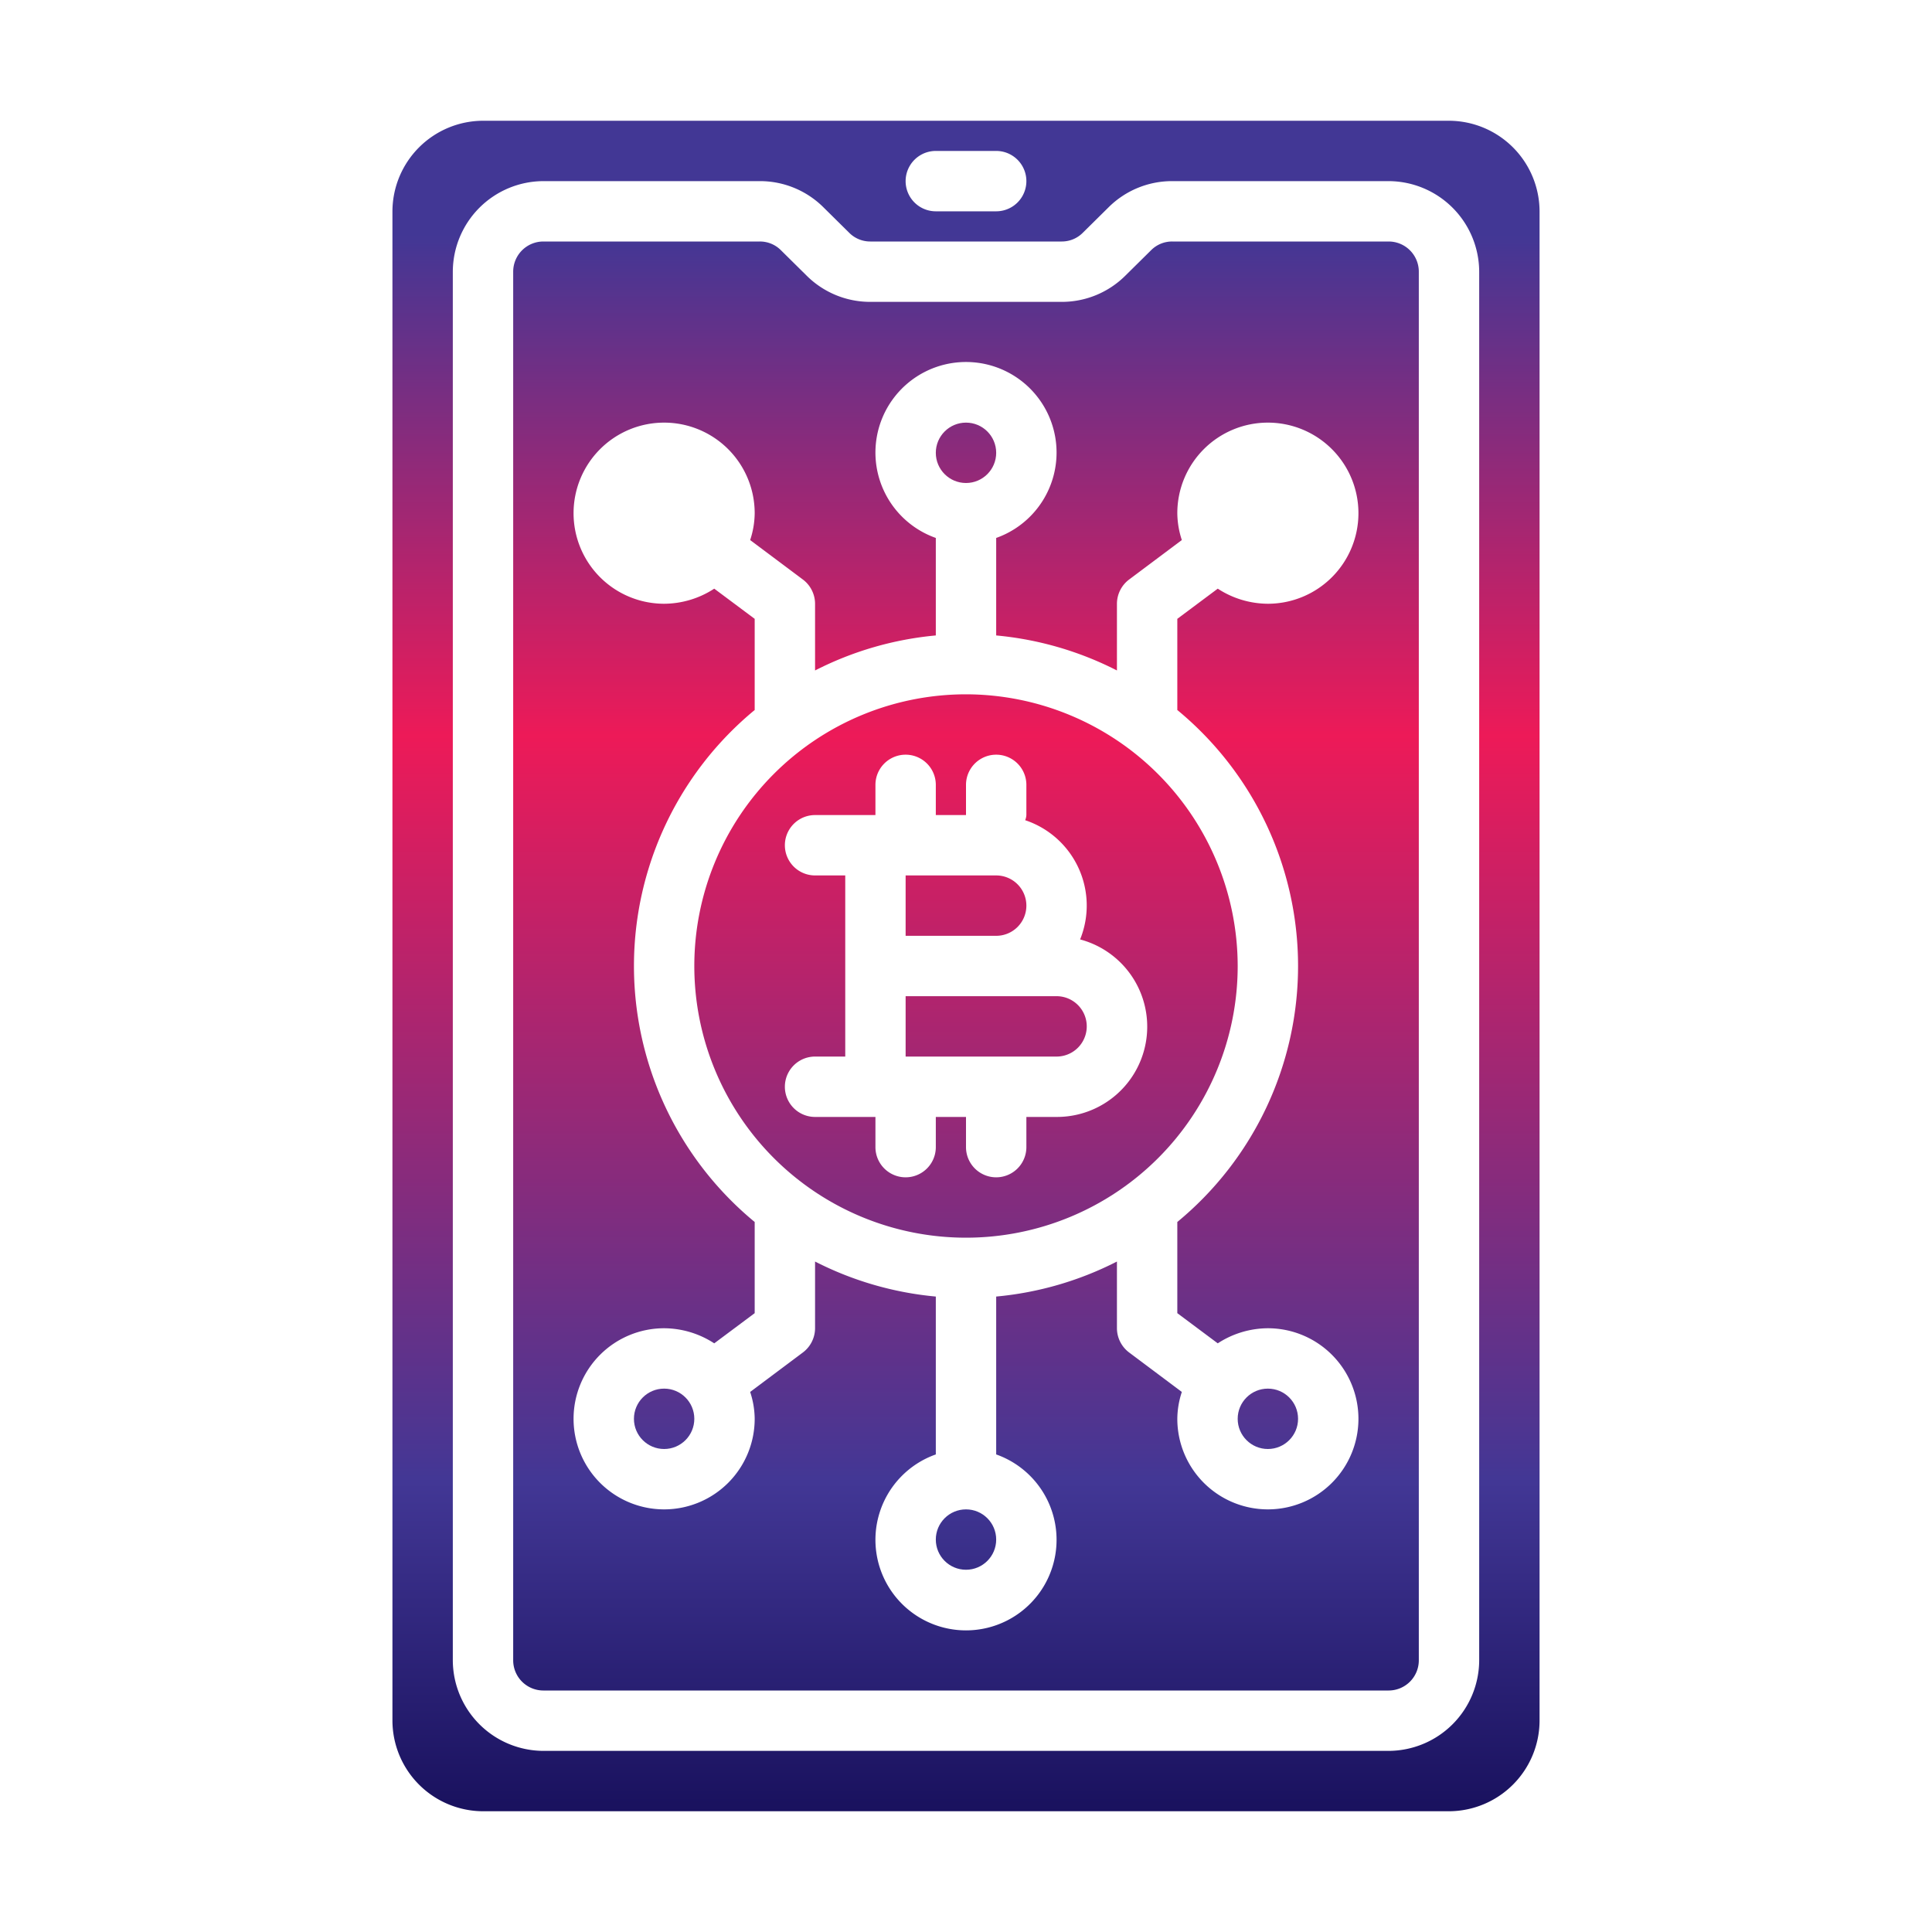
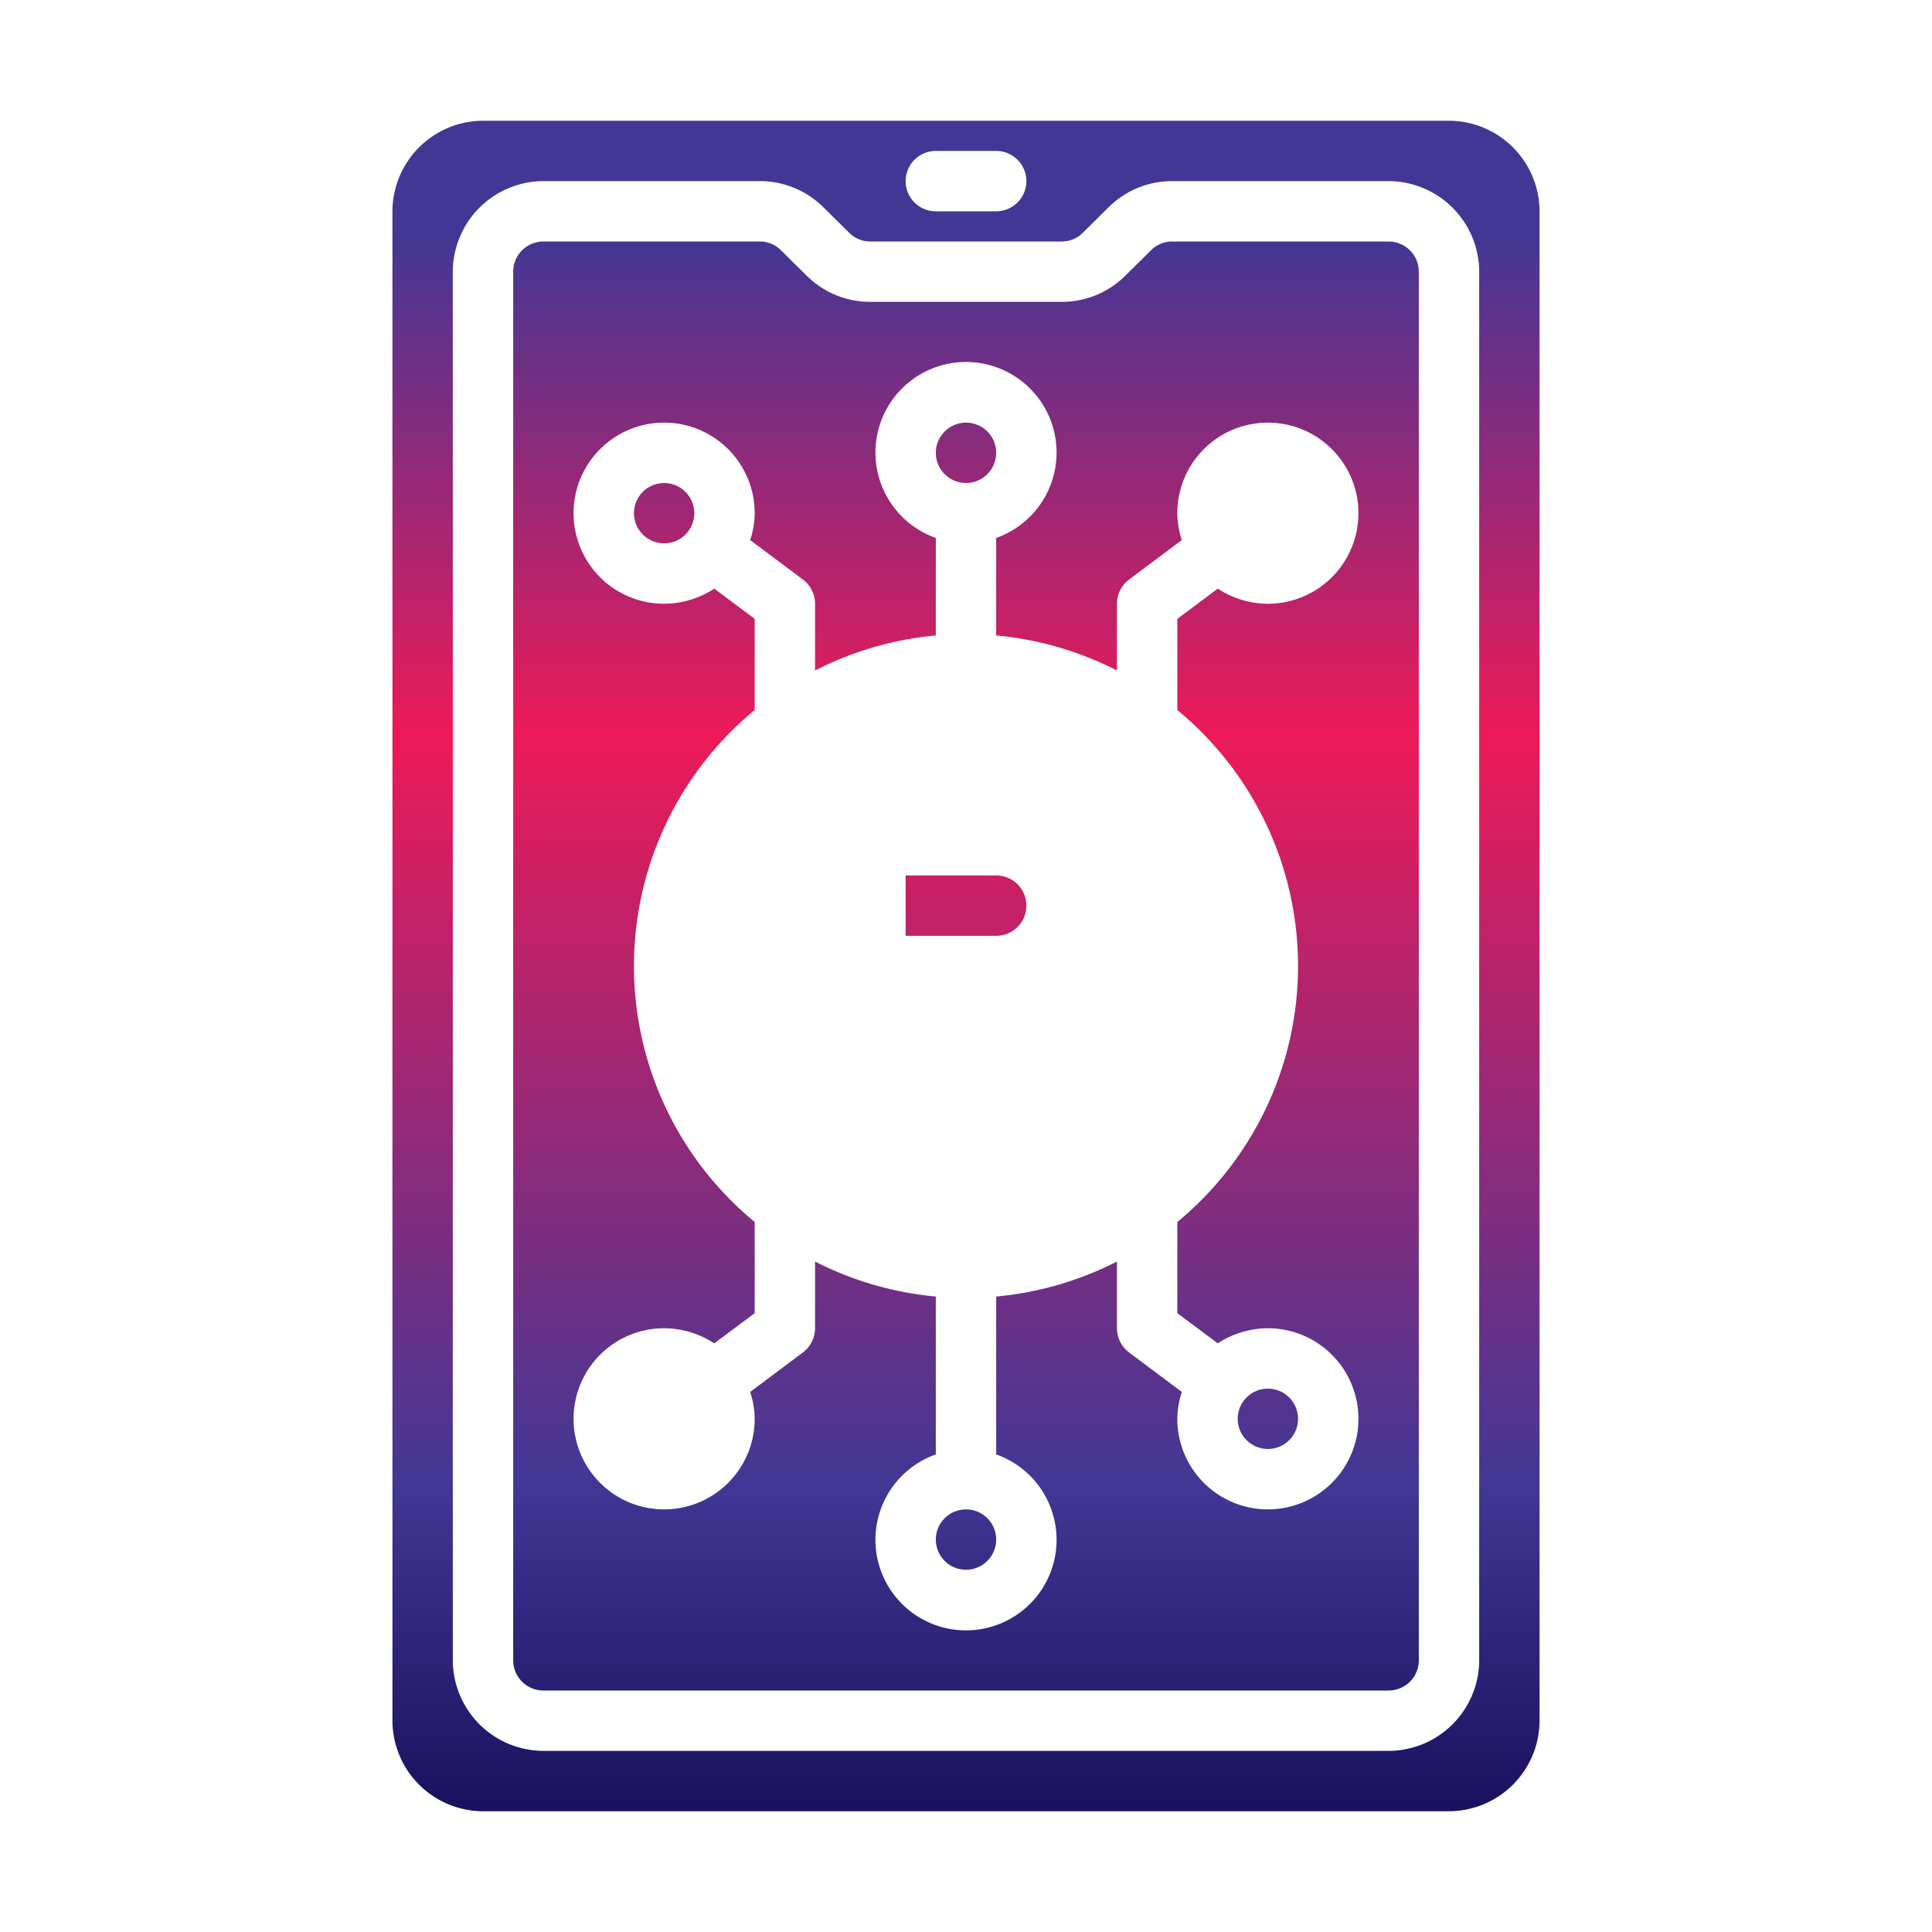
<svg xmlns="http://www.w3.org/2000/svg" xmlns:xlink="http://www.w3.org/1999/xlink" width="512" height="512" viewBox="0 0 64 64">
  <linearGradient id="a" x1="32" x2="32" y1="59.744" y2="7.792" gradientUnits="userSpaceOnUse">
    <stop offset="0" stop-color="#1a125f" />
    <stop offset=".205" stop-color="#423795" />
    <stop offset=".681" stop-color="#ed1a58" />
    <stop offset="1" stop-color="#423795" />
  </linearGradient>
  <linearGradient xlink:href="#a" id="b" x1="42" x2="42" y1="59.744" y2="7.792" />
  <linearGradient xlink:href="#a" id="c" x1="33" x2="33" y1="59.744" y2="7.792" />
  <linearGradient xlink:href="#a" id="d" x1="22" x2="22" y1="59.744" y2="7.792" />
  <g data-name="Layer 3">
    <g fill="url(#a)">
      <path d="M34 30a1 1 0 0 0-1-1h-3v2h3a1 1 0 0 0 1-1" />
      <circle cx="32" cy="51" r="1" />
      <circle cx="32" cy="15" r="1" />
    </g>
    <circle cx="42" cy="47" r="1" fill="url(#b)" />
-     <path fill="url(#c)" d="M35 33h-5v2h5a1 1 0 0 0 0-2" />
-     <path fill="url(#a)" d="M32 23a9 9 0 1 0 9 9 9.014 9.014 0 0 0-9-9m3 14h-1v1a1 1 0 0 1-2 0v-1h-1v1a1 1 0 0 1-2 0v-1h-2a1 1 0 0 1 0-2h1v-6h-1a1 1 0 0 1 0-2h2v-1a1 1 0 0 1 2 0v1h1v-1a1 1 0 0 1 2 0v1a.5.5 0 0 1-.04.17 2.98 2.98 0 0 1 1.82 3.95A2.99 2.99 0 0 1 35 37" />
-     <circle cx="22" cy="47" r="1" fill="url(#d)" />
    <path fill="url(#a)" d="M51 7a3.01 3.01 0 0 0-3-3H16a3.01 3.01 0 0 0-3 3v50a3.01 3.01 0 0 0 3 3h32a3.01 3.01 0 0 0 3-3zM31 5h2a1 1 0 0 1 0 2h-2a1 1 0 0 1 0-2m18 50a3.01 3.01 0 0 1-3 3H18a3.01 3.01 0 0 1-3-3V9a3.01 3.01 0 0 1 3-3h7.17a2.98 2.98 0 0 1 2.11.87l.85.84a.98.98 0 0 0 .7.29h6.34a.98.98 0 0 0 .7-.29l.85-.84A2.98 2.98 0 0 1 38.83 6H46a3.01 3.01 0 0 1 3 3z" />
    <path fill="url(#a)" d="M46 8h-7.17a.98.98 0 0 0-.7.29l-.85.84a2.98 2.98 0 0 1-2.11.87h-6.34a2.98 2.98 0 0 1-2.11-.87l-.85-.84a.98.98 0 0 0-.7-.29H18a1 1 0 0 0-1 1v46a1 1 0 0 0 1 1h28a1 1 0 0 0 1-1V9a1 1 0 0 0-1-1m-3 24a10.99 10.99 0 0 1-4 8.48v3.02l1.34 1A3.06 3.06 0 0 1 42 44a3 3 0 1 1-3 3 2.9 2.9 0 0 1 .15-.89L37.4 44.8a1.01 1.01 0 0 1-.4-.8v-2.21a11 11 0 0 1-4 1.16v5.23a3 3 0 1 1-2 0v-5.23a11 11 0 0 1-4-1.16V44a1.01 1.01 0 0 1-.4.8l-1.75 1.31A2.9 2.9 0 0 1 25 47a3 3 0 1 1-3-3 3.06 3.06 0 0 1 1.66.5l1.34-1v-3.02a10.99 10.99 0 0 1 0-16.96V20.5l-1.34-1A3.06 3.06 0 0 1 22 20a3 3 0 1 1 3-3 2.9 2.9 0 0 1-.15.89l1.75 1.31a1.01 1.01 0 0 1 .4.8v2.21a11 11 0 0 1 4-1.16v-3.23a3 3 0 1 1 2 0v3.23a11 11 0 0 1 4 1.16V20a1.01 1.01 0 0 1 .4-.8l1.75-1.31A2.9 2.9 0 0 1 39 17a3 3 0 1 1 3 3 3.06 3.06 0 0 1-1.66-.5l-1.34 1v3.02A10.99 10.99 0 0 1 43 32" />
-     <circle cx="42" cy="17" r="1" fill="url(#b)" />
    <circle cx="22" cy="17" r="1" fill="url(#d)" />
  </g>
</svg>